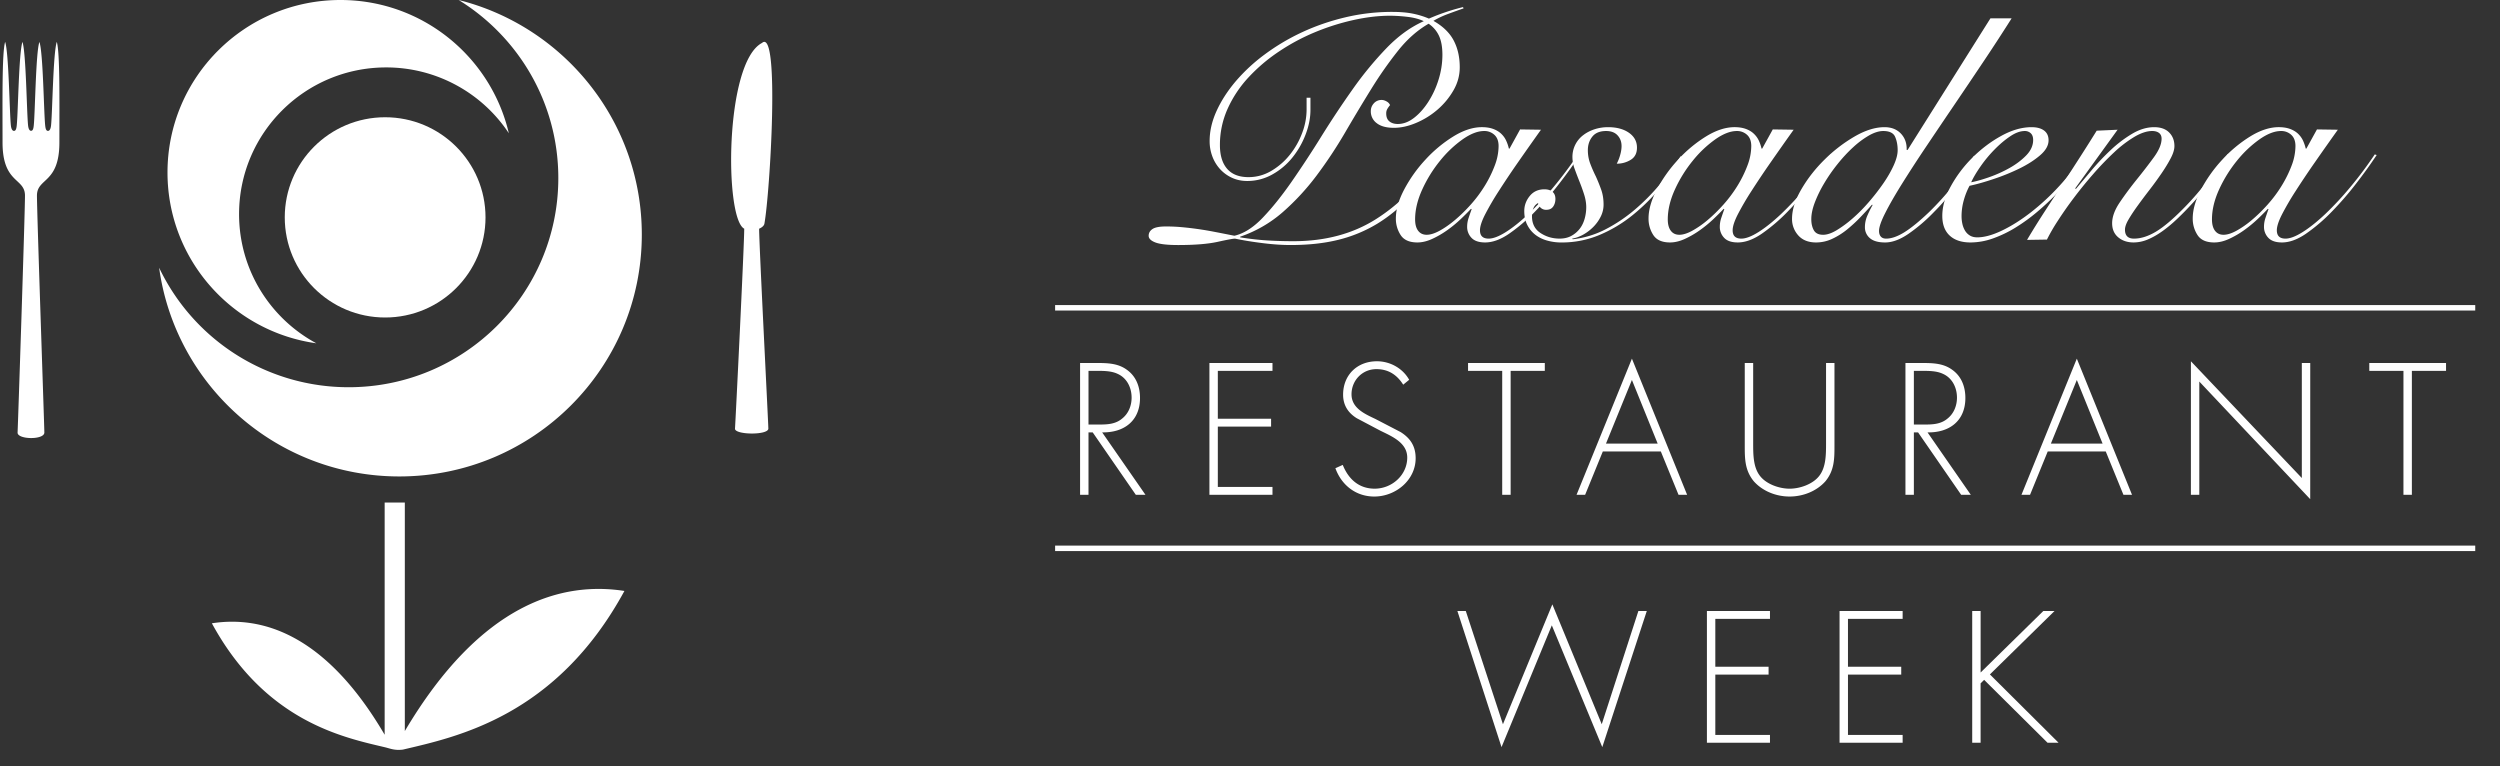
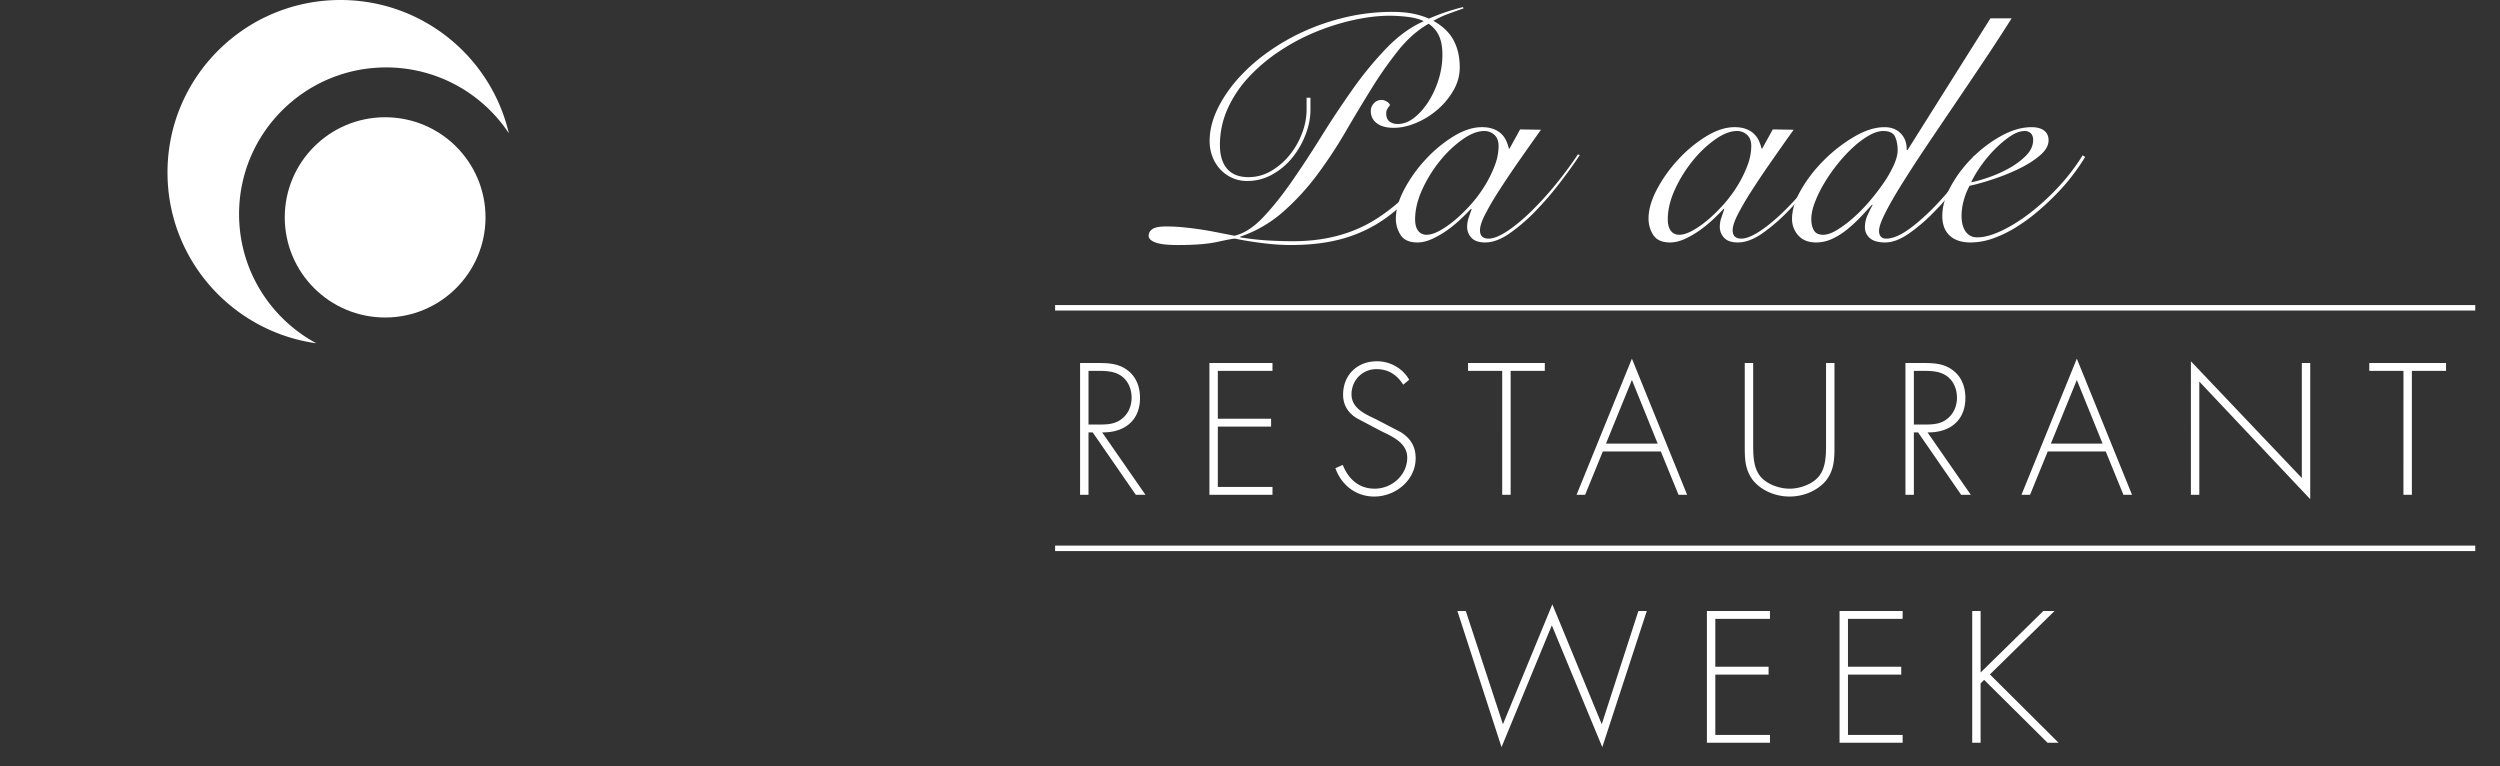
<svg xmlns="http://www.w3.org/2000/svg" height="61" width="199">
  <rect width="100%" height="100%" fill="#333333" stroke="none" />
  <g fill="#FFF" fill-rule="evenodd" transform="translate(-57.126 -56)">
    <g transform="translate(57.126 56)">
      <path d="M19.03 17.046c0-6.45 5.242-11.679 11.708-11.679a11.7 11.7 0 0 1 9.765 5.24C39.083 4.528 33.623 0 27.099 0c-7.603 0-13.766 6.148-13.766 13.73 0 6.934 5.154 12.664 11.848 13.596-3.663-1.973-6.151-5.836-6.151-10.28z" />
      <ellipse cx="30.657" cy="17.303" rx="7.99" ry="7.97" />
-       <path d="M36.51 0c4.759 2.933 7.932 8.183 7.932 14.173 0 9.196-7.474 16.65-16.692 16.65a16.696 16.696 0 0 1-15.083-9.512c1.29 9.384 9.355 16.614 19.118 16.614 10.66 0 19.303-8.62 19.303-19.255 0-9.007-6.202-16.567-14.578-18.67zM3.141 3.35c.292.848.347 5.63.457 6.649.026.24.073.42.22.42.147 0 .22-.197.246-.437.109-1.018.164-5.8.457-6.649.255.873.206 4.705.206 8.004 0 3.299-1.786 2.801-1.786 4.233 0 1.432.584 18.252.589 18.857.005.607-2.163.569-2.131 0 .031-.568.589-17.425.589-18.857 0-1.432-1.786-.934-1.786-4.233 0-3.3-.05-7.13.206-8.004.293.849.347 5.631.457 6.65.026.24.1.436.247.436s.193-.18.219-.42c.11-1.018.164-5.814.457-6.662.285.846.339 5.622.446 6.639.025.24.096.436.24.436.143 0 .188-.18.213-.42.107-1.017.16-5.792.445-6.638m57.714 14.452c-.047.257-.42.399-.42.399 0 1.279.728 15.37.734 15.91.007.542-2.694.508-2.655 0 .04-.508.735-14.631.735-15.91-1.576-.805-1.56-13.23 1.416-14.787 1.438-1.265.63 11.983.19 14.388zM49.705 47.04c-4.866-.755-11.378.855-17.481 11.152V40h-1.605v18.486c-4.797-8.186-9.926-9.465-13.754-8.871 4.265 7.84 10.495 9.09 13.81 9.875.423.108.757.257 1.394.179 4.251-1.005 12.195-2.625 17.636-12.63z" />
    </g>
    <path d="M141.113 99.864v-.434h113.042v.434zm0-19.144v-.436h113.042v.435zm7.191 14.665h-.768l-3.431-4.967h-.335v4.967h-.67v-10.49h1.312c.85 0 1.688.015 2.399.53.753.528 1.06 1.363 1.06 2.253 0 1.822-1.27 2.769-3.013 2.74l3.446 4.967zm-3.682-5.592c.655 0 1.31-.028 1.84-.487.503-.404.74-1.03.74-1.656 0-.779-.363-1.558-1.116-1.892-.558-.264-1.27-.237-1.883-.237h-.432v4.271h.85zm9.443-.46h4.24v.627h-4.24v4.8h4.351v.625h-5.02v-10.49h5.02v.626h-4.351zm14.756-2.713c-.474-.75-1.143-1.237-2.133-1.237-1.13 0-1.981.904-1.981 2.003 0 1.098 1.046 1.558 1.897 1.961l2.008 1.043c.795.5 1.2 1.141 1.2 2.087 0 1.74-1.59 3.047-3.292 3.047-1.464 0-2.608-.904-3.097-2.254l.586-.264c.446 1.113 1.27 1.892 2.539 1.892 1.38 0 2.594-1.085 2.594-2.476 0-1.182-1.213-1.684-2.12-2.129l-1.897-1.002c-.697-.43-1.088-1.043-1.088-1.877 0-1.558 1.116-2.657 2.692-2.657 1.06 0 2.064.57 2.567 1.474l-.475.39zm8.551 8.765h-.67V85.52h-2.719v-.626h6.11v.626h-2.72v9.864zm7.339-3.45l-1.408 3.45h-.683l4.407-10.837 4.394 10.837h-.684l-1.409-3.45h-4.617zm2.315-5.69l-2.064 5.064h4.115l-2.05-5.064zm15.454-1.35h.67v6.539c0 1.071 0 1.99-.711 2.866-.711.806-1.799 1.224-2.86 1.224-1.06 0-2.147-.418-2.859-1.224-.711-.877-.711-1.795-.711-2.866v-6.539h.67v6.345c0 .946 0 1.947.543 2.643.516.667 1.549 1.016 2.357 1.016.81 0 1.841-.349 2.357-1.016.544-.696.544-1.697.544-2.643v-6.345zm11.522 10.49h-.767l-3.43-4.967h-.335v4.967h-.67v-10.49h1.312c.85 0 1.687.015 2.398.53.754.528 1.06 1.363 1.06 2.253 0 1.822-1.268 2.769-3.012 2.74l3.444 4.967zm-3.682-5.592c.656 0 1.312-.028 1.842-.487.502-.404.739-1.03.739-1.656 0-.779-.363-1.558-1.116-1.892-.558-.264-1.269-.237-1.883-.237h-.432v4.271h.85zm9.806 2.142l-1.408 3.45h-.683l4.407-10.837 4.393 10.837h-.683l-1.408-3.45h-4.618zm2.316-5.69l-2.065 5.064h4.115l-2.05-5.064zm18.578 9.488l-8.829-9.363v9.015h-.669V84.757l8.829 9.293v-9.155h.67zm8.091-.348h-.67V85.52h-2.719v-.626h6.109v.626h-2.72v9.864zM176.76 113.65l3.932-9.544 3.933 9.543 2.916-9.015h.67l-3.543 10.838-4.017-9.696-4.004 9.696-3.514-10.838h.669zm16.905-8.39v3.812h4.24v.627h-4.24v4.8h4.351v.625h-5.02v-10.49h5.02v.626h-4.35zm10.559 0v3.812h4.24v.627h-4.24v4.8h4.352v.625h-5.022v-10.49h5.022v.626h-4.352zm15.552-.626h.893l-5.147 5.05 5.467 5.44h-.878l-5.049-5.008-.28.278v4.73h-.668v-10.49h.669v4.898zm-46.147-47.968c-.392.136-.806.284-1.24.446a7.042 7.042 0 0 0-1.163.548c.75.425 1.286.943 1.61 1.555.323.612.486 1.325.486 2.141 0 .646-.167 1.258-.5 1.836a5.884 5.884 0 0 1-1.264 1.53 6.389 6.389 0 0 1-1.7 1.058c-.622.263-1.213.395-1.775.395-.597 0-1.053-.123-1.368-.37a1.157 1.157 0 0 1-.473-.956c0-.238.081-.446.243-.625a.807.807 0 0 1 .627-.267c.118 0 .247.038.383.115a.62.62 0 0 1 .281.293 2.275 2.275 0 0 0-.217.305.695.695 0 0 0-.09.357c0 .29.086.502.256.638s.392.204.665.204c.443 0 .872-.162 1.29-.485.418-.322.796-.747 1.137-1.274a7.19 7.19 0 0 0 .818-1.772 6.59 6.59 0 0 0 .307-1.975c0-.612-.09-1.113-.269-1.504a2.336 2.336 0 0 0-.83-.97c-.886.51-1.696 1.224-2.427 2.142a31.304 31.304 0 0 0-2.135 3.046 149.128 149.128 0 0 0-2.082 3.467 35.606 35.606 0 0 1-2.262 3.416 19.177 19.177 0 0 1-2.696 2.92 10.126 10.126 0 0 1-3.4 1.962v.051c.75.119 1.453.2 2.11.242a33.46 33.46 0 0 0 2.133.064c2.539 0 4.737-.59 6.594-1.772 1.857-1.18 3.459-2.808 4.804-4.882l.205.102a23.967 23.967 0 0 1-2.338 3.02 12.037 12.037 0 0 1-2.594 2.142 11.08 11.08 0 0 1-3.08 1.275c-1.116.28-2.389.42-3.82.42-.682 0-1.427-.05-2.236-.153-.81-.101-1.538-.22-2.186-.356-.153 0-.613.085-1.38.255-.767.17-1.815.255-3.143.255-.852 0-1.457-.068-1.815-.205-.358-.136-.536-.314-.536-.534 0-.22.102-.4.306-.536.205-.136.563-.204 1.074-.204.408 0 .809.017 1.2.051a26.15 26.15 0 0 1 2.62.37c.486.093 1.026.2 1.623.318.75-.17 1.499-.645 2.25-1.428.748-.78 1.51-1.729 2.286-2.842a84.177 84.177 0 0 0 2.377-3.62 75.883 75.883 0 0 1 2.504-3.772 27.806 27.806 0 0 1 2.697-3.276c.937-.969 1.925-1.682 2.964-2.141-.357-.17-.791-.285-1.303-.345a12.14 12.14 0 0 0-1.38-.089c-.92 0-1.895.115-2.926.345a18.43 18.43 0 0 0-3.054.968 16.414 16.414 0 0 0-2.875 1.543 13.492 13.492 0 0 0-2.415 2.052 9.255 9.255 0 0 0-1.662 2.498 6.97 6.97 0 0 0-.613 2.893c0 .816.191 1.445.575 1.887.383.442.95.662 1.7.662.646 0 1.251-.166 1.813-.497a5.375 5.375 0 0 0 1.47-1.275 6.223 6.223 0 0 0 .984-1.733 5.26 5.26 0 0 0 .357-1.848v-.969h.307v.97c0 .628-.127 1.278-.383 1.949a6.747 6.747 0 0 1-1.048 1.836 5.42 5.42 0 0 1-1.597 1.35 4.036 4.036 0 0 1-2.006.523c-.444 0-.848-.085-1.214-.255a2.938 2.938 0 0 1-.946-.688 3.101 3.101 0 0 1-.613-1.007 3.454 3.454 0 0 1-.218-1.236c0-.782.184-1.577.55-2.383.366-.807.873-1.594 1.52-2.359a13.869 13.869 0 0 1 2.326-2.154 17.012 17.012 0 0 1 2.965-1.759c1.074-.5 2.22-.896 3.438-1.185a16.038 16.038 0 0 1 3.718-.433c.647 0 1.2.046 1.662.14.46.093.885.225 1.277.395.852-.374 1.755-.68 2.71-.918l.05.102z" />
    <path d="M178.126 66.302l1.662.025c-.63.884-1.236 1.743-1.815 2.575a72.746 72.746 0 0 0-1.546 2.307 22.335 22.335 0 0 0-1.086 1.861c-.273.535-.409.956-.409 1.262 0 .442.23.662.69.662.358 0 .814-.174 1.368-.522.553-.349 1.153-.829 1.801-1.44a24.987 24.987 0 0 0 1.994-2.142 30.424 30.424 0 0 0 1.942-2.6l.154.05c-.46.698-1.002 1.45-1.624 2.257a25.388 25.388 0 0 1-1.954 2.256 13.836 13.836 0 0 1-2.045 1.746c-.681.468-1.32.7-1.916.7-.495 0-.857-.123-1.086-.369a1.245 1.245 0 0 1-.345-.88c0-.237.038-.47.115-.7.077-.23.157-.463.243-.701l-.051-.026a19.68 19.68 0 0 1-.831.829 9.79 9.79 0 0 1-1.073.879c-.384.272-.78.501-1.189.688-.409.187-.8.28-1.175.28-.63 0-1.074-.195-1.33-.586a2.364 2.364 0 0 1-.383-1.326c0-.696.221-1.465.665-2.307a11.187 11.187 0 0 1 1.686-2.37 10.528 10.528 0 0 1 2.224-1.848c.8-.493 1.559-.74 2.274-.74.341 0 .64.047.895.14.256.094.468.221.64.383.17.162.301.344.395.548a3.3 3.3 0 0 1 .217.637h.051l.842-1.528zm-8.114 8.068c.162.213.388.318.677.318.29 0 .63-.105 1.023-.318.391-.212.8-.497 1.226-.854.426-.357.847-.769 1.265-1.236a10.47 10.47 0 0 0 1.112-1.492 9.327 9.327 0 0 0 .792-1.606 4.406 4.406 0 0 0 .307-1.555c0-.39-.111-.688-.333-.892a1.161 1.161 0 0 0-.817-.306c-.512 0-1.082.221-1.713.663a9.013 9.013 0 0 0-1.789 1.695 10.593 10.593 0 0 0-1.418 2.281c-.383.833-.575 1.632-.575 2.397 0 .391.081.693.243.905z" />
-     <path d="M191.057 68.52a22.41 22.41 0 0 1-1.775 2.434 15.793 15.793 0 0 1-2.211 2.18 10.893 10.893 0 0 1-2.62 1.567 7.71 7.71 0 0 1-3.028.6 4.14 4.14 0 0 1-1.15-.154 2.733 2.733 0 0 1-.934-.459 2.289 2.289 0 0 1-.638-.777c-.162-.314-.243-.684-.243-1.109 0-.442.145-.842.434-1.198.29-.357.681-.535 1.176-.535.255 0 .464.063.626.19.162.128.243.32.243.574 0 .238-.06.442-.18.612-.118.17-.297.255-.535.255a.633.633 0 0 1-.448-.153.711.711 0 0 1-.217-.383.789.789 0 0 0-.383.446 1.824 1.824 0 0 0-.102.6c0 .594.226 1.04.677 1.337.451.298.958.446 1.521.446.357 0 .668-.072.933-.216.264-.144.485-.332.664-.56.179-.23.31-.498.396-.804a3.41 3.41 0 0 0 .128-.918c0-.322-.056-.658-.166-1.006a15.313 15.313 0 0 0-.371-1.033 31.38 31.38 0 0 1-.384-1.006 2.755 2.755 0 0 1-.178-.931 2.162 2.162 0 0 1 .856-1.759c.264-.204.566-.36.907-.471a3.47 3.47 0 0 1 1.073-.166c.682 0 1.235.149 1.662.446.426.298.639.693.639 1.185 0 .443-.166.765-.499.969a2.079 2.079 0 0 1-1.111.306 3.39 3.39 0 0 0 .268-.676c.076-.263.115-.505.115-.726 0-.34-.107-.625-.32-.854-.212-.23-.515-.344-.907-.344-.494 0-.86.149-1.098.446-.24.297-.358.658-.358 1.083 0 .374.063.731.191 1.07.128.34.277.68.447 1.02.154.34.294.689.422 1.045.128.357.191.757.191 1.199a2.1 2.1 0 0 1-.217.93 3.13 3.13 0 0 1-.574.816c-.24.246-.508.455-.806.625-.298.17-.6.28-.907.331l.051.051a7.453 7.453 0 0 0 2.632-.803c.835-.433 1.614-.96 2.338-1.58.724-.62 1.393-1.3 2.007-2.04a22.64 22.64 0 0 0 1.61-2.18l.153.078z" />
    <path d="M198.24 66.302l1.66.025c-.63.884-1.235 1.743-1.814 2.575a72.006 72.006 0 0 0-1.546 2.307 22.353 22.353 0 0 0-1.087 1.861c-.272.535-.408.956-.408 1.262 0 .442.23.662.69.662.357 0 .813-.174 1.367-.522.554-.349 1.154-.829 1.802-1.44a25.126 25.126 0 0 0 1.993-2.142 30.52 30.52 0 0 0 1.943-2.6l.153.05c-.46.698-1.001 1.45-1.623 2.257a25.388 25.388 0 0 1-1.955 2.256 13.836 13.836 0 0 1-2.044 1.746c-.682.468-1.32.7-1.917.7-.494 0-.856-.123-1.086-.369a1.243 1.243 0 0 1-.345-.88c0-.237.038-.47.115-.7.077-.23.157-.463.243-.701l-.05-.026c-.223.238-.5.514-.831.829-.333.315-.69.607-1.074.879-.383.272-.78.501-1.188.688-.41.187-.802.28-1.176.28-.63 0-1.073-.195-1.33-.586a2.367 2.367 0 0 1-.382-1.326c0-.696.221-1.465.664-2.307a11.173 11.173 0 0 1 1.687-2.37 10.526 10.526 0 0 1 2.223-1.848c.801-.493 1.56-.74 2.275-.74.34 0 .639.047.895.14.255.094.468.221.638.383.17.162.302.344.397.548a3.3 3.3 0 0 1 .217.637h.05l.843-1.528zm-8.115 8.068c.161.213.387.318.677.318.29 0 .63-.105 1.023-.318a7.47 7.47 0 0 0 1.226-.854c.426-.357.848-.769 1.265-1.236a10.53 10.53 0 0 0 1.112-1.492 9.332 9.332 0 0 0 .792-1.606 4.415 4.415 0 0 0 .307-1.555c0-.39-.111-.688-.333-.892a1.164 1.164 0 0 0-.818-.306c-.51 0-1.082.221-1.712.663a9.001 9.001 0 0 0-1.789 1.695 10.577 10.577 0 0 0-1.419 2.281c-.383.833-.575 1.632-.575 2.397 0 .391.082.693.244.905z" />
    <path d="M217.253 57.457a151.78 151.78 0 0 1-2.172 3.34 694.688 694.688 0 0 1-2.351 3.491 758.773 758.773 0 0 0-2.262 3.352 106.95 106.95 0 0 0-1.93 2.97c-.562.9-1.01 1.678-1.341 2.333-.333.654-.5 1.134-.5 1.44 0 .187.047.336.141.446.094.11.234.166.422.166.426 0 .911-.17 1.457-.51.545-.34 1.202-.875 1.968-1.606a22.966 22.966 0 0 0 1.943-2.154 21.69 21.69 0 0 0 1.635-2.332l.204.101c-.153.273-.353.59-.6.956s-.52.744-.818 1.134c-.298.391-.618.787-.958 1.186-.34.4-.69.777-1.047 1.134a13.254 13.254 0 0 1-2.02 1.72c-.664.451-1.278.676-1.84.676-.546 0-.95-.114-1.214-.343a1.112 1.112 0 0 1-.396-.88c0-.322.068-.637.205-.943.136-.306.271-.577.409-.816l-.051-.025a40.32 40.32 0 0 1-.908.98c-.332.35-.686.677-1.06.983a5.706 5.706 0 0 1-1.189.751 3.02 3.02 0 0 1-1.29.293c-.614 0-1.087-.187-1.42-.56a1.929 1.929 0 0 1-.498-1.326c0-.714.247-1.495.741-2.345.494-.85 1.112-1.64 1.853-2.371a11.88 11.88 0 0 1 2.39-1.835c.851-.493 1.644-.74 2.377-.74.545 0 .979.17 1.303.51.323.34.477.774.46 1.3h.077l6.593-10.476h1.687zm-9.277 9.431c-.137-.306-.451-.459-.945-.459-.342 0-.72.12-1.138.357a7.054 7.054 0 0 0-1.264.943c-.427.391-.84.838-1.24 1.338a13.285 13.285 0 0 0-1.061 1.53 9.902 9.902 0 0 0-.742 1.517c-.187.493-.28.934-.28 1.326 0 .356.067.654.204.892.136.238.383.356.74.356.308 0 .661-.118 1.062-.356a9.02 9.02 0 0 0 1.265-.931c.443-.382.877-.82 1.303-1.313a17.43 17.43 0 0 0 1.15-1.478c.341-.493.618-.973.83-1.44.213-.468.32-.872.32-1.212 0-.407-.068-.764-.204-1.07z" />
    <path d="M223.105 68.494a16.36 16.36 0 0 1-.958 1.402 15.88 15.88 0 0 1-1.304 1.517 21.19 21.19 0 0 1-1.558 1.453 14.31 14.31 0 0 1-1.725 1.25 9.422 9.422 0 0 1-1.802.866 5.354 5.354 0 0 1-1.777.318c-.715 0-1.269-.183-1.66-.548-.393-.365-.588-.888-.588-1.568 0-.747.225-1.533.677-2.357a10.004 10.004 0 0 1 1.724-2.282c.7-.697 1.465-1.275 2.3-1.733.835-.46 1.636-.689 2.403-.689.426 0 .758.09.997.268.239.178.358.438.358.777 0 .408-.222.803-.665 1.186-.443.382-.984.73-1.623 1.045a16.63 16.63 0 0 1-2.057.841c-.733.247-1.38.43-1.943.549-.187.34-.34.722-.46 1.147-.119.425-.178.85-.178 1.274 0 .204.021.404.063.6.042.195.111.373.205.535.094.162.221.293.383.395.162.102.362.153.601.153.562 0 1.222-.183 1.98-.548.758-.365 1.53-.854 2.314-1.466a18.459 18.459 0 0 0 2.249-2.09 15.96 15.96 0 0 0 1.84-2.422l.204.127zm-4.332-1.887a.672.672 0 0 0-.473-.178c-.358 0-.745.14-1.162.421-.418.28-.831.629-1.24 1.045-.41.416-.78.862-1.112 1.338-.332.476-.584.9-.754 1.275.374-.068.844-.2 1.406-.395a10.223 10.223 0 0 0 1.623-.727c.52-.289.967-.624 1.342-1.006.375-.383.562-.795.562-1.237 0-.238-.064-.416-.192-.536z" />
-     <path d="M225.686 66.327l-3.373 4.665.05.051c.359-.425.776-.922 1.253-1.491.477-.57.989-1.11 1.534-1.62a9.842 9.842 0 0 1 1.7-1.287c.587-.348 1.171-.522 1.75-.522.51 0 .907.14 1.189.42.28.281.421.642.421 1.084 0 .272-.098.595-.294.969-.195.374-.438.773-.728 1.198-.29.425-.605.859-.945 1.3-.342.442-.657.863-.946 1.262-.29.4-.533.764-.728 1.096-.197.331-.295.607-.295.828 0 .476.238.714.716.714.545 0 1.125-.183 1.738-.548.613-.366 1.346-.982 2.198-1.849.34-.34.685-.714 1.035-1.12.35-.409.685-.812 1.009-1.212.323-.399.618-.777.882-1.134.263-.357.472-.654.626-.892l.18.101c-.342.51-.78 1.118-1.317 1.823a27.815 27.815 0 0 1-1.752 2.077c-.374.408-.757.8-1.15 1.173-.391.374-.783.7-1.175.981-.392.28-.78.502-1.163.663a2.92 2.92 0 0 1-1.137.242c-.495 0-.903-.136-1.227-.408-.323-.271-.485-.645-.485-1.121 0-.51.205-1.067.613-1.67.409-.603.86-1.21 1.354-1.823.494-.611.946-1.198 1.355-1.759.408-.56.614-1.053.614-1.478 0-.204-.07-.357-.206-.46-.136-.101-.315-.152-.536-.152-.426 0-.903.157-1.431.47a9.556 9.556 0 0 0-1.623 1.245 23.39 23.39 0 0 0-1.662 1.73 33.55 33.55 0 0 0-1.546 1.905 30.45 30.45 0 0 0-1.278 1.83 14.5 14.5 0 0 0-.843 1.462l-1.584.025c.442-.748.916-1.508 1.418-2.281.502-.773 1-1.538 1.495-2.294.494-.756.966-1.487 1.418-2.193.452-.705.856-1.347 1.214-1.924l1.662-.076z" />
-     <path d="M241.556 66.302l1.662.025c-.63.884-1.236 1.743-1.815 2.575a71.948 71.948 0 0 0-1.546 2.307 22.232 22.232 0 0 0-1.086 1.861c-.272.535-.409.956-.409 1.262 0 .442.23.662.69.662.358 0 .814-.174 1.367-.522.554-.349 1.154-.829 1.803-1.44a25.125 25.125 0 0 0 1.992-2.142 30.617 30.617 0 0 0 1.943-2.6l.154.05a38.37 38.37 0 0 1-1.624 2.257 25.317 25.317 0 0 1-1.955 2.256 13.814 13.814 0 0 1-2.044 1.746c-.682.468-1.32.7-1.917.7-.494 0-.856-.123-1.086-.369a1.245 1.245 0 0 1-.345-.88c0-.237.039-.47.116-.7.076-.23.157-.463.242-.701l-.05-.026a18.91 18.91 0 0 1-.83.829 9.995 9.995 0 0 1-1.074.879 7.28 7.28 0 0 1-1.189.688c-.409.187-.801.28-1.176.28-.63 0-1.073-.195-1.329-.586a2.367 2.367 0 0 1-.383-1.326c0-.696.222-1.465.664-2.307a11.16 11.16 0 0 1 1.688-2.37 10.524 10.524 0 0 1 2.223-1.848c.8-.493 1.558-.74 2.274-.74.34 0 .639.047.895.14.256.094.468.221.639.383.17.162.302.344.396.548.093.204.166.417.217.637h.05l.843-1.528zm-8.114 8.068c.162.213.388.318.678.318.29 0 .63-.105 1.022-.318a7.513 7.513 0 0 0 1.226-.854c.426-.357.848-.769 1.265-1.236.417-.468.789-.965 1.112-1.492a9.396 9.396 0 0 0 .793-1.606 4.415 4.415 0 0 0 .306-1.555c0-.39-.111-.688-.332-.892a1.165 1.165 0 0 0-.818-.306c-.511 0-1.082.221-1.712.663a9.015 9.015 0 0 0-1.79 1.695 10.627 10.627 0 0 0-1.418 2.281c-.383.833-.575 1.632-.575 2.397 0 .391.082.693.243.905z" />
  </g>
</svg>